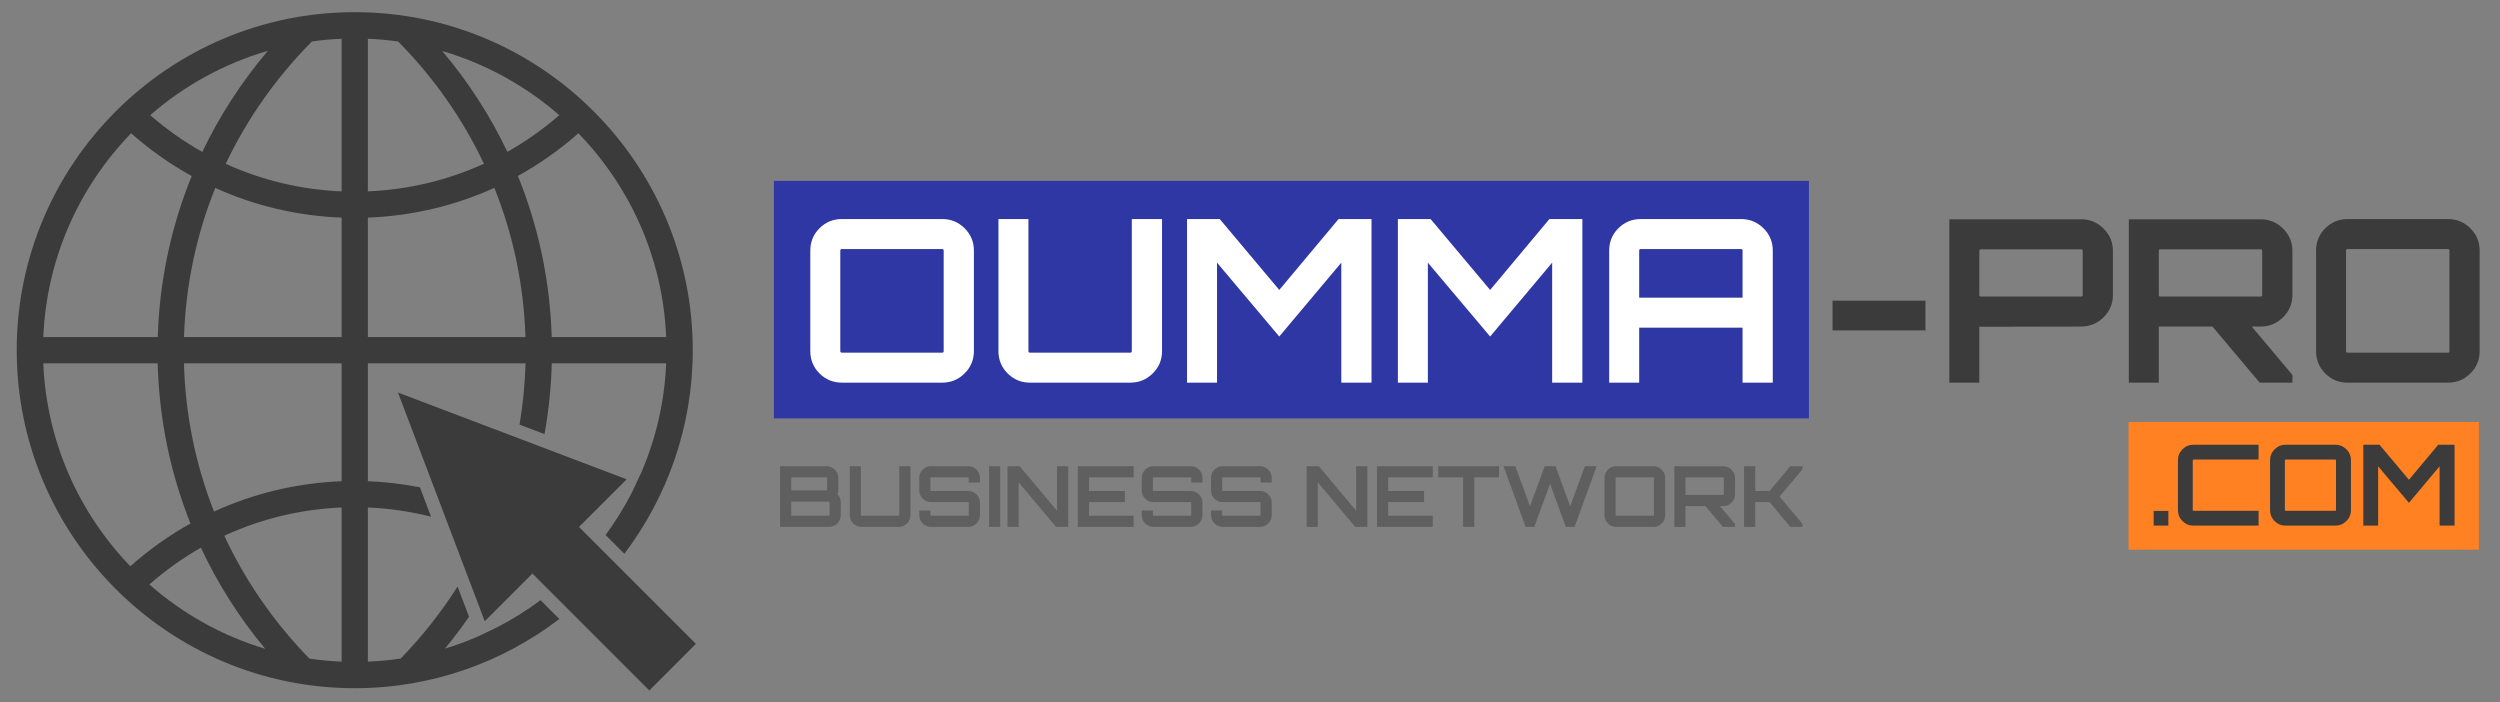
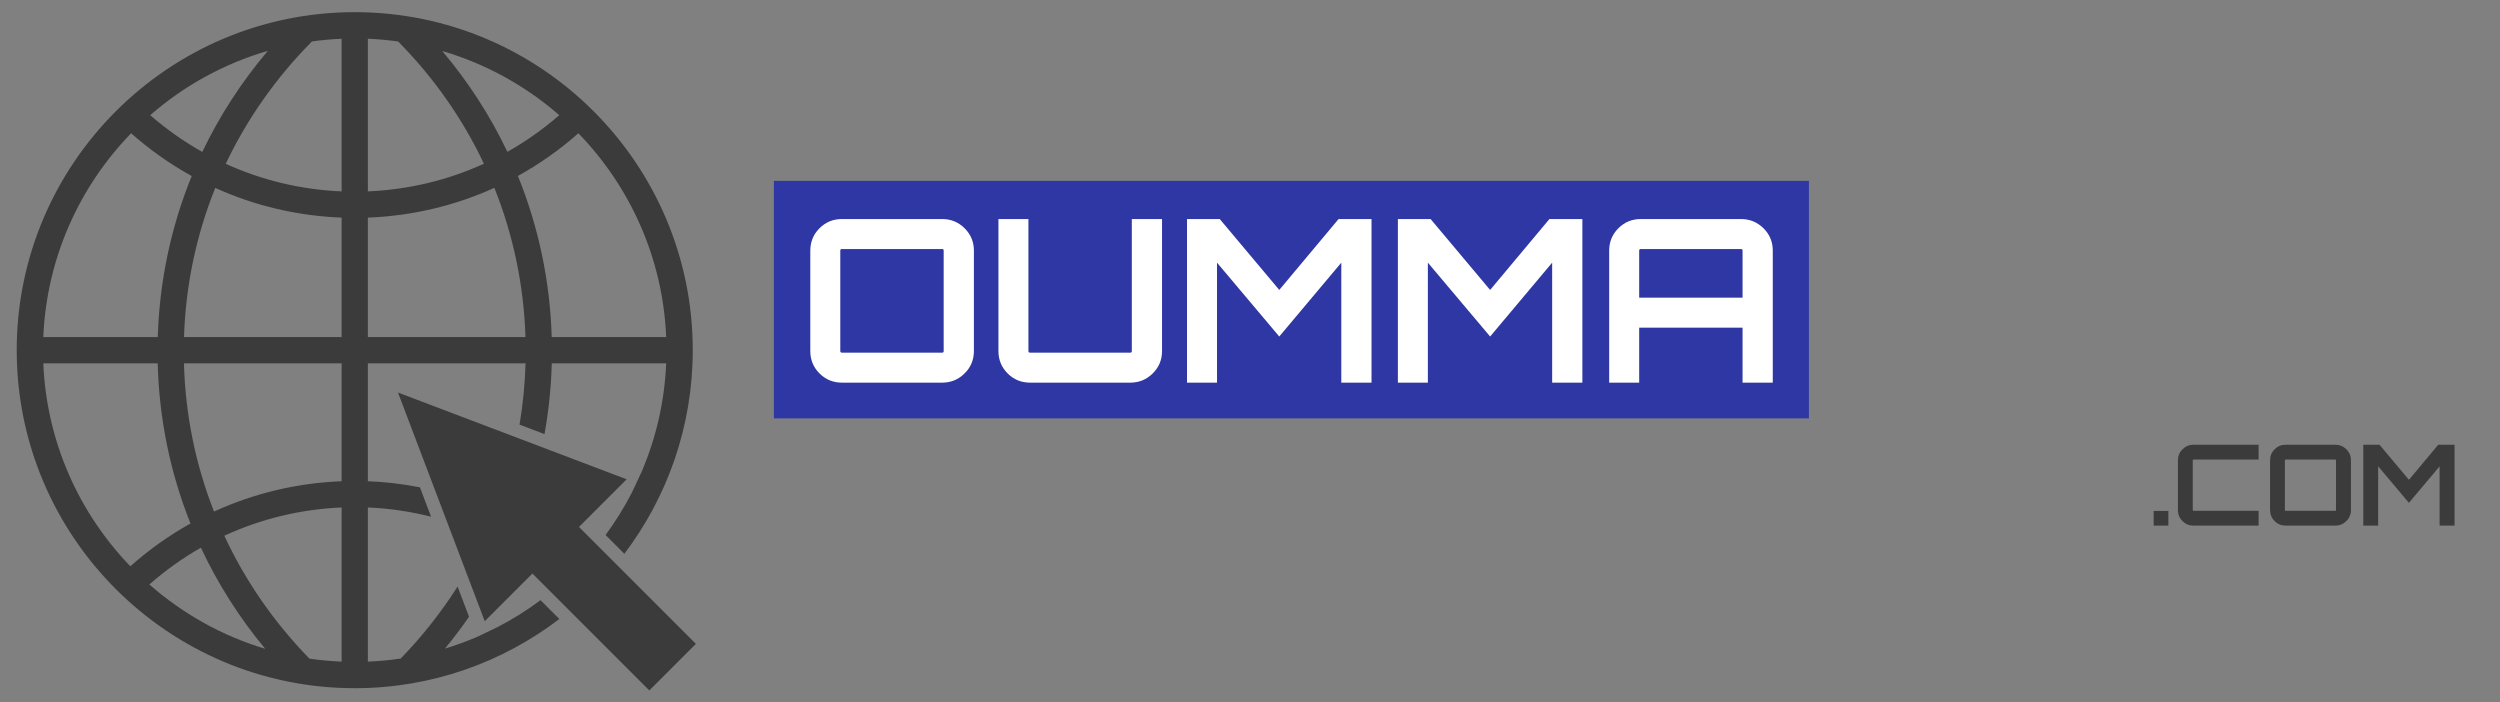
<svg xmlns="http://www.w3.org/2000/svg" width="1780" height="500" viewBox="0 0 1780 500">
  <rect x="0" y="0" width="1780" height="500" fill="#808080" stroke="none" />
  <g transform="translate(1283.225,150.632)translate(245.448,105.007)rotate(0)translate(-245.448,-105.007)" opacity="1">
-     <path transform="translate(11.999,121.83)rotate(0)" d="M9.54-58.40L75.71-58.40L75.71-37.21L9.54-37.21L9.54-58.40ZM92.70 0L92.70-116.32L186.53-116.32L186.53-116.32Q195.91-116.32 202.54-109.68L202.54-109.68L202.54-109.68Q209.18-103.05 209.18-93.83L209.18-93.83L209.18-62.45L209.18-62.45Q209.18-53.22 202.54-46.59L202.54-46.59L202.54-46.59Q195.91-39.96 186.53-39.96L186.53-39.96L114.54-39.80L114.05-39.96L114.05 0L92.70 0ZM187.66-62.45L187.66-62.45L187.66-93.83L187.66-93.83Q187.66-94.96 186.53-94.96L186.53-94.96L115.18-94.96L115.18-94.96Q114.05-94.96 114.05-93.83L114.05-93.83L114.05-62.45L114.05-62.45Q114.05-61.31 115.18-61.31L115.18-61.31L186.53-61.31L186.53-61.31Q187.66-61.31 187.66-62.45ZM336.98-93.83L336.98-93.83L336.98-62.45L336.98-62.45Q336.98-53.22 330.35-46.59L330.35-46.59L330.35-46.59Q323.71-39.96 314.33-39.96L314.33-39.96L308.02-39.96L336.98-5.50L336.98 0L313.68 0L280.04-39.96L242.34-39.96L241.86-39.96L241.86 0L220.50 0L220.50-116.32L314.33-116.32L314.33-116.32Q323.71-116.32 330.35-109.68L330.35-109.68L330.35-109.68Q336.98-103.05 336.98-93.83ZM242.99-61.31L242.99-61.31L314.33-61.31L314.33-61.31Q315.46-61.31 315.46-62.45L315.46-62.45L315.46-93.83L315.46-93.83Q315.46-94.96 314.33-94.96L314.33-94.96L242.99-94.96L242.99-94.96Q241.86-94.96 241.86-93.83L241.86-93.83L241.86-62.45L241.86-62.45Q241.86-61.31 242.99-61.31ZM376.29-116.48L376.29-116.48L447.80-116.48L447.80-116.48Q457.02-116.48 463.65-109.93L463.65-109.93L463.65-109.93Q470.28-103.38 470.28-93.99L470.28-93.99L470.28-22.49L470.28-22.49Q470.28-13.10 463.65-6.55L463.65-6.55L463.65-6.55Q457.02 0 447.80 0L447.80 0L376.29 0L376.29 0Q366.91 0 360.36-6.55L360.36-6.55L360.36-6.55Q353.81-13.10 353.81-22.49L353.81-22.49L353.81-93.99L353.81-93.99Q353.81-103.38 360.36-109.93L360.36-109.93L360.36-109.93Q366.91-116.48 376.29-116.48ZM376.29-21.35L376.29-21.35L447.80-21.35L447.80-21.35Q448.77-21.35 448.77-22.49L448.77-22.49L448.77-93.99L448.77-93.99Q448.77-95.12 447.80-95.12L447.80-95.12L376.29-95.12L376.29-95.12Q375.16-95.12 375.16-93.99L375.16-93.99L375.16-22.49L375.16-22.49Q375.16-21.35 376.29-21.35Z" fill="#3b3b3b" />
-   </g>
+     </g>
  <g transform="translate(551,128.788)translate(368.476,84.56)rotate(0)translate(-368.476,-84.56) scale(1,1)" opacity="1">
    <linearGradient class="linearGradient" x1="0%" y1="0%" x2="0%" y2="100%" gradientTransform="translate(0.5,0.5) rotate(0) translate(-0.5,-0.5)">
      <stop id="stop1" offset="0%" class="linearGradientColor1" stop-color="#05a" />
      <stop id="stop2" offset="100%" class="linearGradientColor2" stop-color="#0a5" />
    </linearGradient>
    <radialGradient class="radialGradient" cx="50%" cy="50%" r="50%" fx="50%" fy="50%">
      <stop offset="0%" class="radialGradientColor1" stop-color="#05a" />
      <stop offset="100%" class="radialGradientColor2" stop-color="#0a5" />
    </radialGradient>
    <clipPath id="clip614367b9ee0465705699a994951323de" class="clipPath">
      <rect fill="none" class="element" stroke="#dddddd" stroke-width="1" stroke-miterlimit="10" x="0" y="0" width="736.952" height="169.12" />
    </clipPath>
    <rect class="fill-color element" fill="#2e37a4" opacity="1" x="0" y="0" width="736.952" height="169.12" clip-path="url(#clip614367b9ee0465705699a994951323de)" />
    <rect class="stroke-color element" fill="none" stroke="#dddddd" stroke-width="0" stroke-miterlimit="10" x="0" y="0" width="736.952" height="169.12" clip-path="url(#clip614367b9ee0465705699a994951323de)" />
  </g>
  <g transform="translate(1515.5,300.469)translate(124.722,45.453)rotate(0)translate(-124.722,-45.453) scale(1,1)" opacity="1">
    <linearGradient class="linearGradient" x1="0%" y1="0%" x2="0%" y2="100%" gradientTransform="translate(0.5,0.5) rotate(0) translate(-0.5,-0.5)">
      <stop id="stop1" offset="0%" class="linearGradientColor1" stop-color="#05a" />
      <stop id="stop2" offset="100%" class="linearGradientColor2" stop-color="#0a5" />
    </linearGradient>
    <radialGradient class="radialGradient" cx="50%" cy="50%" r="50%" fx="50%" fy="50%">
      <stop offset="0%" class="radialGradientColor1" stop-color="#05a" />
      <stop offset="100%" class="radialGradientColor2" stop-color="#0a5" />
    </radialGradient>
    <clipPath id="clip96f0d82c2c79e6476c37866cc52e2f44" class="clipPath">
-       <rect fill="none" class="element" stroke="#dddddd" stroke-width="1" stroke-miterlimit="10" x="0" y="0" width="249.445" height="90.906" />
-     </clipPath>
+       </clipPath>
    <rect class="fill-color element" fill="#ff8121" opacity="1" x="0" y="0" width="249.445" height="90.906" clip-path="url(#clip96f0d82c2c79e6476c37866cc52e2f44)" />
    <rect class="stroke-color element" fill="none" stroke="#dddddd" stroke-width="0" stroke-miterlimit="10" x="0" y="0" width="249.445" height="90.906" clip-path="url(#clip96f0d82c2c79e6476c37866cc52e2f44)" />
  </g>
  <g transform="translate(11.905,8.664)translate(241.809,241.489)rotate(0)translate(-241.809,-241.489) scale(4.671,4.671)" opacity="1">
    <defs class="defs" />
    <path transform="translate(-0.736,-0.805)" d="M73.984,94.562l-3.129,1.491c-1.574,0.673 -3.191,1.264 -4.848,1.765c1.301,-1.571 2.521,-3.193 3.676,-4.854l-1.748,-4.606c-2.48,3.902 -5.375,7.581 -8.674,10.977c-1.643,0.243 -3.311,0.398 -5.002,0.469v-23.499c3.279,0.137 6.502,0.616 9.635,1.404l-1.699,-4.477c-2.602,-0.508 -5.25,-0.825 -7.936,-0.928v-17.974h24.035c-0.084,3.158 -0.398,6.277 -0.912,9.347l3.805,1.442c0.631,-3.537 1.016,-7.139 1.107,-10.789h17.439c-0.242,5.806 -1.539,11.339 -3.689,16.428l-1.544,3.289c-1.168,2.261 -2.502,4.421 -4.004,6.453l2.863,2.863c6.537,-8.639 10.426,-19.389 10.426,-31.033c0,-28.411 -23.113,-51.525 -51.524,-51.525c-28.411,0 -51.525,23.114 -51.525,51.525c0,28.41 23.113,51.523 51.524,51.523c11.714,0 22.522,-3.937 31.187,-10.548l-2.867,-2.868c-2.076,1.547 -4.279,2.929 -6.596,4.125zM99.734,50.33h-17.449c-0.256,-8.536 -2.01,-16.823 -5.154,-24.559c3.275,-1.81 6.365,-3.986 9.219,-6.507c7.873,8.115 12.882,19.015 13.384,31.066zM83.436,16.505c-2.461,2.144 -5.111,4.013 -7.912,5.588c-2.602,-5.481 -5.934,-10.638 -9.922,-15.368c6.668,1.953 12.726,5.33 17.834,9.78zM54.26,4.855c1.561,0.064 3.1,0.207 4.617,0.42c5.461,5.53 9.857,11.822 13.076,18.634c-5.523,2.517 -11.516,3.957 -17.693,4.214zM54.26,32.123c6.73,-0.258 13.262,-1.808 19.281,-4.539c2.877,7.176 4.492,14.846 4.744,22.746h-24.025zM39.019,6.696c-4.018,4.744 -7.374,9.915 -9.993,15.412c-2.812,-1.579 -5.471,-3.452 -7.94,-5.603c5.132,-4.472 11.226,-7.859 17.933,-9.809zM18.172,19.265c2.857,2.526 5.955,4.706 9.239,6.518c-3.157,7.735 -4.918,16.019 -5.176,24.548h-17.448c0.502,-12.052 5.512,-22.952 13.385,-31.066zM4.787,54.33h17.439c0.215,8.477 1.919,16.714 4.997,24.417c-3.26,1.816 -6.333,4 -9.17,6.522c-7.804,-8.1 -12.767,-18.95 -13.266,-30.939zM20.954,88.04c2.445,-2.145 5.075,-4.023 7.858,-5.605c2.565,5.487 5.848,10.663 9.801,15.412c-6.603,-1.984 -12.602,-5.368 -17.659,-9.807zM50.261,99.803c-1.658,-0.069 -3.295,-0.222 -4.906,-0.457c-5.435,-5.571 -9.796,-11.897 -12.975,-18.736c5.576,-2.57 11.633,-4.045 17.881,-4.305zM50.261,72.305c-6.794,0.261 -13.385,1.842 -19.452,4.622c-2.809,-7.142 -4.371,-14.76 -4.582,-22.597h24.034zM50.261,50.33h-24.026c0.253,-7.892 1.876,-15.56 4.765,-22.736c6.014,2.726 12.538,4.271 19.261,4.529zM50.261,28.123c-6.168,-0.257 -12.15,-1.692 -17.667,-4.201c3.236,-6.818 7.655,-13.12 13.145,-18.658c1.487,-0.205 2.995,-0.345 4.522,-0.408zM86.443,79.275l17.82,17.821l-7.098,7.099l-17.821,-17.821l-7.266,7.266l-13.226,-34.856l34.857,13.226z" fill="#3B3B3B" class="fill c1" />
  </g>
  <g transform="translate(1517.439,314.849)translate(117.68,52)rotate(0)translate(-117.68,-52)" opacity="1">
    <path transform="translate(11.64,59.4)rotate(0)" d="M4.32-10.48L14.80-10.48L14.80 0L4.32 0L4.32-10.48ZM79.04-57.60L79.04-47.04L32.72-47.04L32.72-47.04Q32.16-47.04 32.16-46.48L32.16-46.48L32.16-11.12L32.16-11.12Q32.16-10.56 32.72-10.56L32.72-10.56L79.04-10.56L79.04 0L32.72 0L32.72 0Q28.08 0 24.84-3.24L24.84-3.24L24.84-3.24Q21.60-6.48 21.60-11.12L21.60-11.12L21.60-46.48L21.60-46.48Q21.60-51.12 24.84-54.36L24.84-54.36L24.84-54.36Q28.08-57.60 32.72-57.60L32.72-57.60L79.04-57.60ZM98.32-57.60L98.32-57.60L133.68-57.60L133.68-57.60Q138.24-57.60 141.52-54.36L141.52-54.36L141.52-54.36Q144.80-51.12 144.80-46.48L144.80-46.48L144.80-11.12L144.80-11.12Q144.80-6.48 141.52-3.24L141.52-3.24L141.52-3.24Q138.24 0 133.68 0L133.68 0L98.32 0L98.32 0Q93.68 0 90.44-3.24L90.44-3.24L90.44-3.24Q87.20-6.48 87.20-11.12L87.20-11.12L87.20-46.48L87.20-46.48Q87.20-51.12 90.44-54.36L90.44-54.36L90.44-54.36Q93.68-57.60 98.32-57.60ZM98.32-10.56L98.32-10.56L133.68-10.56L133.68-10.56Q134.16-10.56 134.16-11.12L134.16-11.12L134.16-46.48L134.16-46.48Q134.16-47.04 133.68-47.04L133.68-47.04L98.32-47.04L98.32-47.04Q97.76-47.04 97.76-46.48L97.76-46.48L97.76-11.12L97.76-11.12Q97.76-10.56 98.32-10.56ZM165.12-57.60L186.08-32.64L206.96-57.60L218.56-57.60L218.56 0L207.92 0L207.92-42.24L186.08-16.24L164.16-42.24L164.16 0L153.60 0L153.60-57.60L165.12-57.60Z" fill="#3b3b3b" />
  </g>
  <g transform="translate(556.574,150.606)translate(357.638,105.007)rotate(0)translate(-357.638,-105.007)" opacity="1">
    <path transform="translate(11.624,121.83)rotate(0)" d="M31.22-116.48L31.22-116.48L102.73-116.48L102.73-116.48Q111.95-116.48 118.58-109.93L118.58-109.93L118.58-109.93Q125.22-103.38 125.22-93.99L125.22-93.99L125.22-22.49L125.22-22.49Q125.22-13.10 118.58-6.55L118.58-6.55L118.58-6.55Q111.95 0 102.73 0L102.73 0L31.22 0L31.22 0Q21.84 0 15.29-6.55L15.29-6.55L15.29-6.55Q8.74-13.10 8.74-22.49L8.74-22.49L8.74-93.99L8.74-93.99Q8.74-103.38 15.29-109.93L15.29-109.93L15.29-109.93Q21.84-116.48 31.22-116.48ZM31.22-21.35L31.22-21.35L102.73-21.35L102.73-21.35Q103.70-21.35 103.70-22.49L103.70-22.49L103.70-93.99L103.70-93.99Q103.70-95.12 102.73-95.12L102.73-95.12L31.22-95.12L31.22-95.12Q30.09-95.12 30.09-93.99L30.09-93.99L30.09-22.49L30.09-22.49Q30.09-21.35 31.22-21.35ZM237.65-22.49L237.65-22.49L237.65-116.48L259.17-116.48L259.17-22.49L259.17-22.49Q259.17-13.10 252.53-6.55L252.53-6.55L252.53-6.55Q245.90 0 236.68 0L236.68 0L165.17 0L165.17 0Q155.79 0 149.24-6.55L149.24-6.55L149.24-6.55Q142.69-13.10 142.69-22.49L142.69-22.49L142.69-116.48L164.04-116.48L164.04-22.49L164.04-22.49Q164.04-21.35 165.17-21.35L165.17-21.35L236.68-21.35L236.68-21.35Q237.65-21.35 237.65-22.49ZM300.26-116.48L342.64-66.00L384.87-116.48L408.32-116.48L408.32 0L386.81 0L386.81-85.42L342.64-32.84L298.32-85.42L298.32 0L276.96 0L276.96-116.48L300.26-116.48ZM450.39-116.48L492.77-66.00L534.99-116.48L558.45-116.48L558.45 0L536.94 0L536.94-85.42L492.77-32.84L448.44-85.42L448.44 0L427.09 0L427.09-116.48L450.39-116.48ZM600.03-116.48L600.03-116.48L671.37-116.48L671.37-116.48Q680.76-116.48 687.39-109.93L687.39-109.93L687.39-109.93Q694.02-103.38 694.02-93.99L694.02-93.99L694.02 0L672.50 0L672.50-39.15L598.90-39.15L598.90 0L577.54 0L577.54-93.99L577.54-93.99Q577.54-103.38 584.09-109.93L584.09-109.93L584.09-109.93Q590.65-116.48 600.03-116.48ZM598.90-93.99L598.90-60.50L672.50-60.50L672.50-93.99L672.50-93.99Q672.50-95.12 671.37-95.12L671.37-95.12L600.03-95.12L600.03-95.12Q598.90-95.12 598.90-93.99L598.90-93.99Z" fill="#FFFFFF" />
  </g>
  <g transform="translate(539.824,330.335)translate(371.97,39)rotate(0)translate(-371.97,-39)" opacity="1">
-     <path transform="translate(12.06,44.8)rotate(0)" d="M45-34.86L45-34.86L45-26.40L45-26.40Q45-24.60 44.40-23.34L44.40-23.34L44.40-23.34Q46.74-20.88 46.74-17.64L46.74-17.64L46.74-8.34L46.74-8.34Q46.74-4.86 44.28-2.43L44.28-2.43L44.28-2.43Q41.82 0 38.34 0L38.34 0L3.54 0L3.54-43.20L36.66-43.20L36.66-43.20Q40.08-43.20 42.54-40.77L42.54-40.77L42.54-40.77Q45-38.34 45-34.86ZM36.66-35.28L36.66-35.28L11.88-35.28L11.88-35.28Q11.46-35.28 11.46-34.86L11.46-34.86L11.46-26.40L11.46-26.40Q11.46-25.98 11.88-25.98L11.88-25.98L36.66-25.98L36.66-25.98Q37.02-25.98 37.02-26.40L37.02-26.40L37.02-34.86L37.02-34.86Q37.02-35.28 36.66-35.28ZM38.76-8.34L38.76-8.34L38.76-17.64L38.76-17.64Q38.76-18 38.34-18L38.34-18L11.88-18L11.88-18Q11.46-18 11.46-17.64L11.46-17.64L11.46-8.34L11.46-8.34Q11.46-7.92 11.88-7.92L11.88-7.92L38.34-7.92L38.34-7.92Q38.76-7.92 38.76-8.34ZM88.38-8.34L88.38-8.34L88.38-43.20L96.36-43.20L96.36-8.34L96.36-8.34Q96.36-4.86 93.90-2.43L93.90-2.43L93.90-2.43Q91.44 0 88.02 0L88.02 0L61.50 0L61.50 0Q58.02 0 55.59-2.43L55.59-2.43L55.59-2.43Q53.16-4.86 53.16-8.34L53.16-8.34L53.16-43.20L61.08-43.20L61.08-8.34L61.08-8.34Q61.08-7.92 61.50-7.92L61.50-7.92L88.02-7.92L88.02-7.92Q88.38-7.92 88.38-8.34ZM145.86-34.86L145.86-34.86L145.86-31.56L137.88-31.56L137.88-34.86L137.88-34.86Q137.88-35.28 137.52-35.28L137.52-35.28L111-35.28L111-35.28Q110.58-35.28 110.58-34.86L110.58-34.86L110.58-25.98L110.58-25.98Q110.58-25.56 111-25.56L111-25.56L137.52-25.56L137.52-25.56Q140.94-25.56 143.40-23.13L143.40-23.13L143.40-23.13Q145.86-20.70 145.86-17.22L145.86-17.22L145.86-8.34L145.86-8.34Q145.86-4.86 143.40-2.43L143.40-2.43L143.40-2.43Q140.94 0 137.52 0L137.52 0L111 0L111 0Q107.52 0 105.09-2.43L105.09-2.43L105.09-2.43Q102.66-4.86 102.66-8.34L102.66-8.34L102.66-11.64L110.58-11.64L110.58-8.34L110.58-8.34Q110.58-7.92 111-7.92L111-7.92L137.52-7.92L137.52-7.92Q137.88-7.92 137.88-8.34L137.88-8.34L137.88-17.22L137.88-17.22Q137.88-17.64 137.52-17.64L137.52-17.64L111-17.64L111-17.64Q107.52-17.64 105.09-20.07L105.09-20.07L105.09-20.07Q102.66-22.50 102.66-25.98L102.66-25.98L102.66-34.86L102.66-34.86Q102.66-38.34 105.09-40.77L105.09-40.77L105.09-40.77Q107.52-43.20 111-43.20L111-43.20L137.52-43.20L137.52-43.20Q140.94-43.20 143.40-40.77L143.40-40.77L143.40-40.77Q145.86-38.34 145.86-34.86ZM160.26 0L152.34 0L152.34-43.20L160.26-43.20L160.26 0ZM174.12-43.20L200.70-11.52L200.70-43.20L208.68-43.20L208.68 0L200.04 0L173.40-31.68L173.40 0L165.48 0L165.48-43.20L174.12-43.20ZM215.52-43.20L255.24-43.20L255.24-35.28L223.50-35.28L223.50-25.56L249.06-25.56L249.06-17.64L223.50-17.64L223.50-7.92L255.24-7.92L255.24 0L215.52 0L215.52-43.20ZM304.26-34.86L304.26-34.86L304.26-31.56L296.28-31.56L296.28-34.86L296.28-34.86Q296.28-35.28 295.92-35.28L295.92-35.28L269.40-35.28L269.40-35.28Q268.98-35.28 268.98-34.86L268.98-34.86L268.98-25.98L268.98-25.98Q268.98-25.56 269.40-25.56L269.40-25.56L295.92-25.56L295.92-25.56Q299.34-25.56 301.80-23.13L301.80-23.13L301.80-23.13Q304.26-20.70 304.26-17.22L304.26-17.22L304.26-8.34L304.26-8.34Q304.26-4.86 301.80-2.43L301.80-2.43L301.80-2.43Q299.34 0 295.92 0L295.92 0L269.40 0L269.40 0Q265.92 0 263.49-2.43L263.49-2.43L263.49-2.43Q261.06-4.86 261.06-8.34L261.06-8.34L261.06-11.64L268.98-11.64L268.98-8.34L268.98-8.34Q268.98-7.92 269.40-7.92L269.40-7.92L295.92-7.92L295.92-7.92Q296.28-7.92 296.28-8.34L296.28-8.34L296.28-17.22L296.28-17.22Q296.28-17.64 295.92-17.64L295.92-17.64L269.40-17.64L269.40-17.64Q265.92-17.64 263.49-20.07L263.49-20.07L263.49-20.07Q261.06-22.50 261.06-25.98L261.06-25.98L261.06-34.86L261.06-34.86Q261.06-38.34 263.49-40.77L263.49-40.77L263.49-40.77Q265.92-43.20 269.40-43.20L269.40-43.20L295.92-43.20L295.92-43.20Q299.34-43.20 301.80-40.77L301.80-40.77L301.80-40.77Q304.26-38.34 304.26-34.86ZM353.58-34.86L353.58-34.86L353.58-31.56L345.60-31.56L345.60-34.86L345.60-34.86Q345.60-35.28 345.24-35.28L345.24-35.28L318.72-35.28L318.72-35.28Q318.30-35.28 318.30-34.86L318.30-34.86L318.30-25.98L318.30-25.98Q318.30-25.56 318.72-25.56L318.72-25.56L345.24-25.56L345.24-25.56Q348.66-25.56 351.12-23.13L351.12-23.13L351.12-23.13Q353.58-20.70 353.58-17.22L353.58-17.22L353.58-8.34L353.58-8.34Q353.58-4.86 351.12-2.43L351.12-2.43L351.12-2.43Q348.66 0 345.24 0L345.24 0L318.72 0L318.72 0Q315.24 0 312.81-2.43L312.81-2.43L312.81-2.43Q310.38-4.86 310.38-8.34L310.38-8.34L310.38-11.64L318.30-11.64L318.30-8.34L318.30-8.34Q318.30-7.92 318.72-7.92L318.72-7.92L345.24-7.92L345.24-7.92Q345.60-7.92 345.60-8.34L345.60-8.34L345.60-17.22L345.60-17.22Q345.60-17.64 345.24-17.64L345.24-17.64L318.72-17.64L318.72-17.64Q315.24-17.64 312.81-20.07L312.81-20.07L312.81-20.07Q310.38-22.50 310.38-25.98L310.38-25.98L310.38-34.86L310.38-34.86Q310.38-38.34 312.81-40.77L312.81-40.77L312.81-40.77Q315.24-43.20 318.72-43.20L318.72-43.20L345.24-43.20L345.24-43.20Q348.66-43.20 351.12-40.77L351.12-40.77L351.12-40.77Q353.58-38.34 353.58-34.86ZM387.12-43.20L413.70-11.52L413.70-43.20L421.68-43.20L421.68 0L413.04 0L386.40-31.68L386.40 0L378.48 0L378.48-43.20L387.12-43.20ZM428.52-43.20L468.24-43.20L468.24-35.28L436.50-35.28L436.50-25.56L462.06-25.56L462.06-17.64L436.50-17.64L436.50-7.92L468.24-7.92L468.24 0L428.52 0L428.52-43.20ZM472.20-35.28L472.20-43.20L515.40-43.20L515.40-35.28L497.82-35.28L497.82 0L489.84 0L489.84-35.28L472.20-35.28ZM566.10-14.70L576.54-43.20L584.94-43.20L569.22 0L562.98 0L551.76-30.66L540.54 0L534.36 0L518.64-43.20L527.04-43.20L537.48-14.70L547.92-43.20L555.66-43.20L566.10-14.70ZM598.86-43.20L598.86-43.20L625.38-43.20L625.38-43.20Q628.80-43.20 631.26-40.77L631.26-40.77L631.26-40.77Q633.72-38.34 633.72-34.86L633.72-34.86L633.72-8.34L633.72-8.34Q633.72-4.86 631.26-2.43L631.26-2.43L631.26-2.43Q628.80 0 625.38 0L625.38 0L598.86 0L598.86 0Q595.38 0 592.95-2.43L592.95-2.43L592.95-2.43Q590.52-4.86 590.52-8.34L590.52-8.34L590.52-34.86L590.52-34.86Q590.52-38.34 592.95-40.77L592.95-40.77L592.95-40.77Q595.38-43.20 598.86-43.20ZM598.86-7.92L598.86-7.92L625.38-7.92L625.38-7.92Q625.74-7.92 625.74-8.34L625.74-8.34L625.74-34.86L625.74-34.86Q625.74-35.28 625.38-35.28L625.38-35.28L598.86-35.28L598.86-35.28Q598.44-35.28 598.44-34.86L598.44-34.86L598.44-8.34L598.44-8.34Q598.44-7.92 598.86-7.92ZM683.46-34.80L683.46-34.80L683.46-23.16L683.46-23.16Q683.46-19.74 681.00-17.28L681.00-17.28L681.00-17.28Q678.54-14.82 675.06-14.82L675.06-14.82L672.72-14.82L683.46-2.04L683.46 0L674.82 0L662.34-14.82L648.36-14.82L648.18-14.82L648.18 0L640.26 0L640.26-43.14L675.06-43.14L675.06-43.14Q678.54-43.14 681.00-40.68L681.00-40.68L681.00-40.68Q683.46-38.22 683.46-34.80ZM648.60-22.74L648.60-22.74L675.06-22.74L675.06-22.74Q675.48-22.74 675.48-23.16L675.48-23.16L675.48-34.80L675.48-34.80Q675.48-35.22 675.06-35.22L675.06-35.22L648.60-35.22L648.60-35.22Q648.18-35.22 648.18-34.80L648.18-34.80L648.18-23.16L648.18-23.16Q648.18-22.74 648.60-22.74ZM708.06-25.56L722.82-43.20L731.52-43.20L731.52-41.10L715.20-21.60L731.52-2.10L731.52 0L722.82 0L708.06-17.64L697.86-17.64L697.86 0L689.88 0L689.88-43.20L697.86-43.20L697.86-25.56L708.06-25.56Z" fill="#5F5F5F" />
-   </g>
+     </g>
</svg>